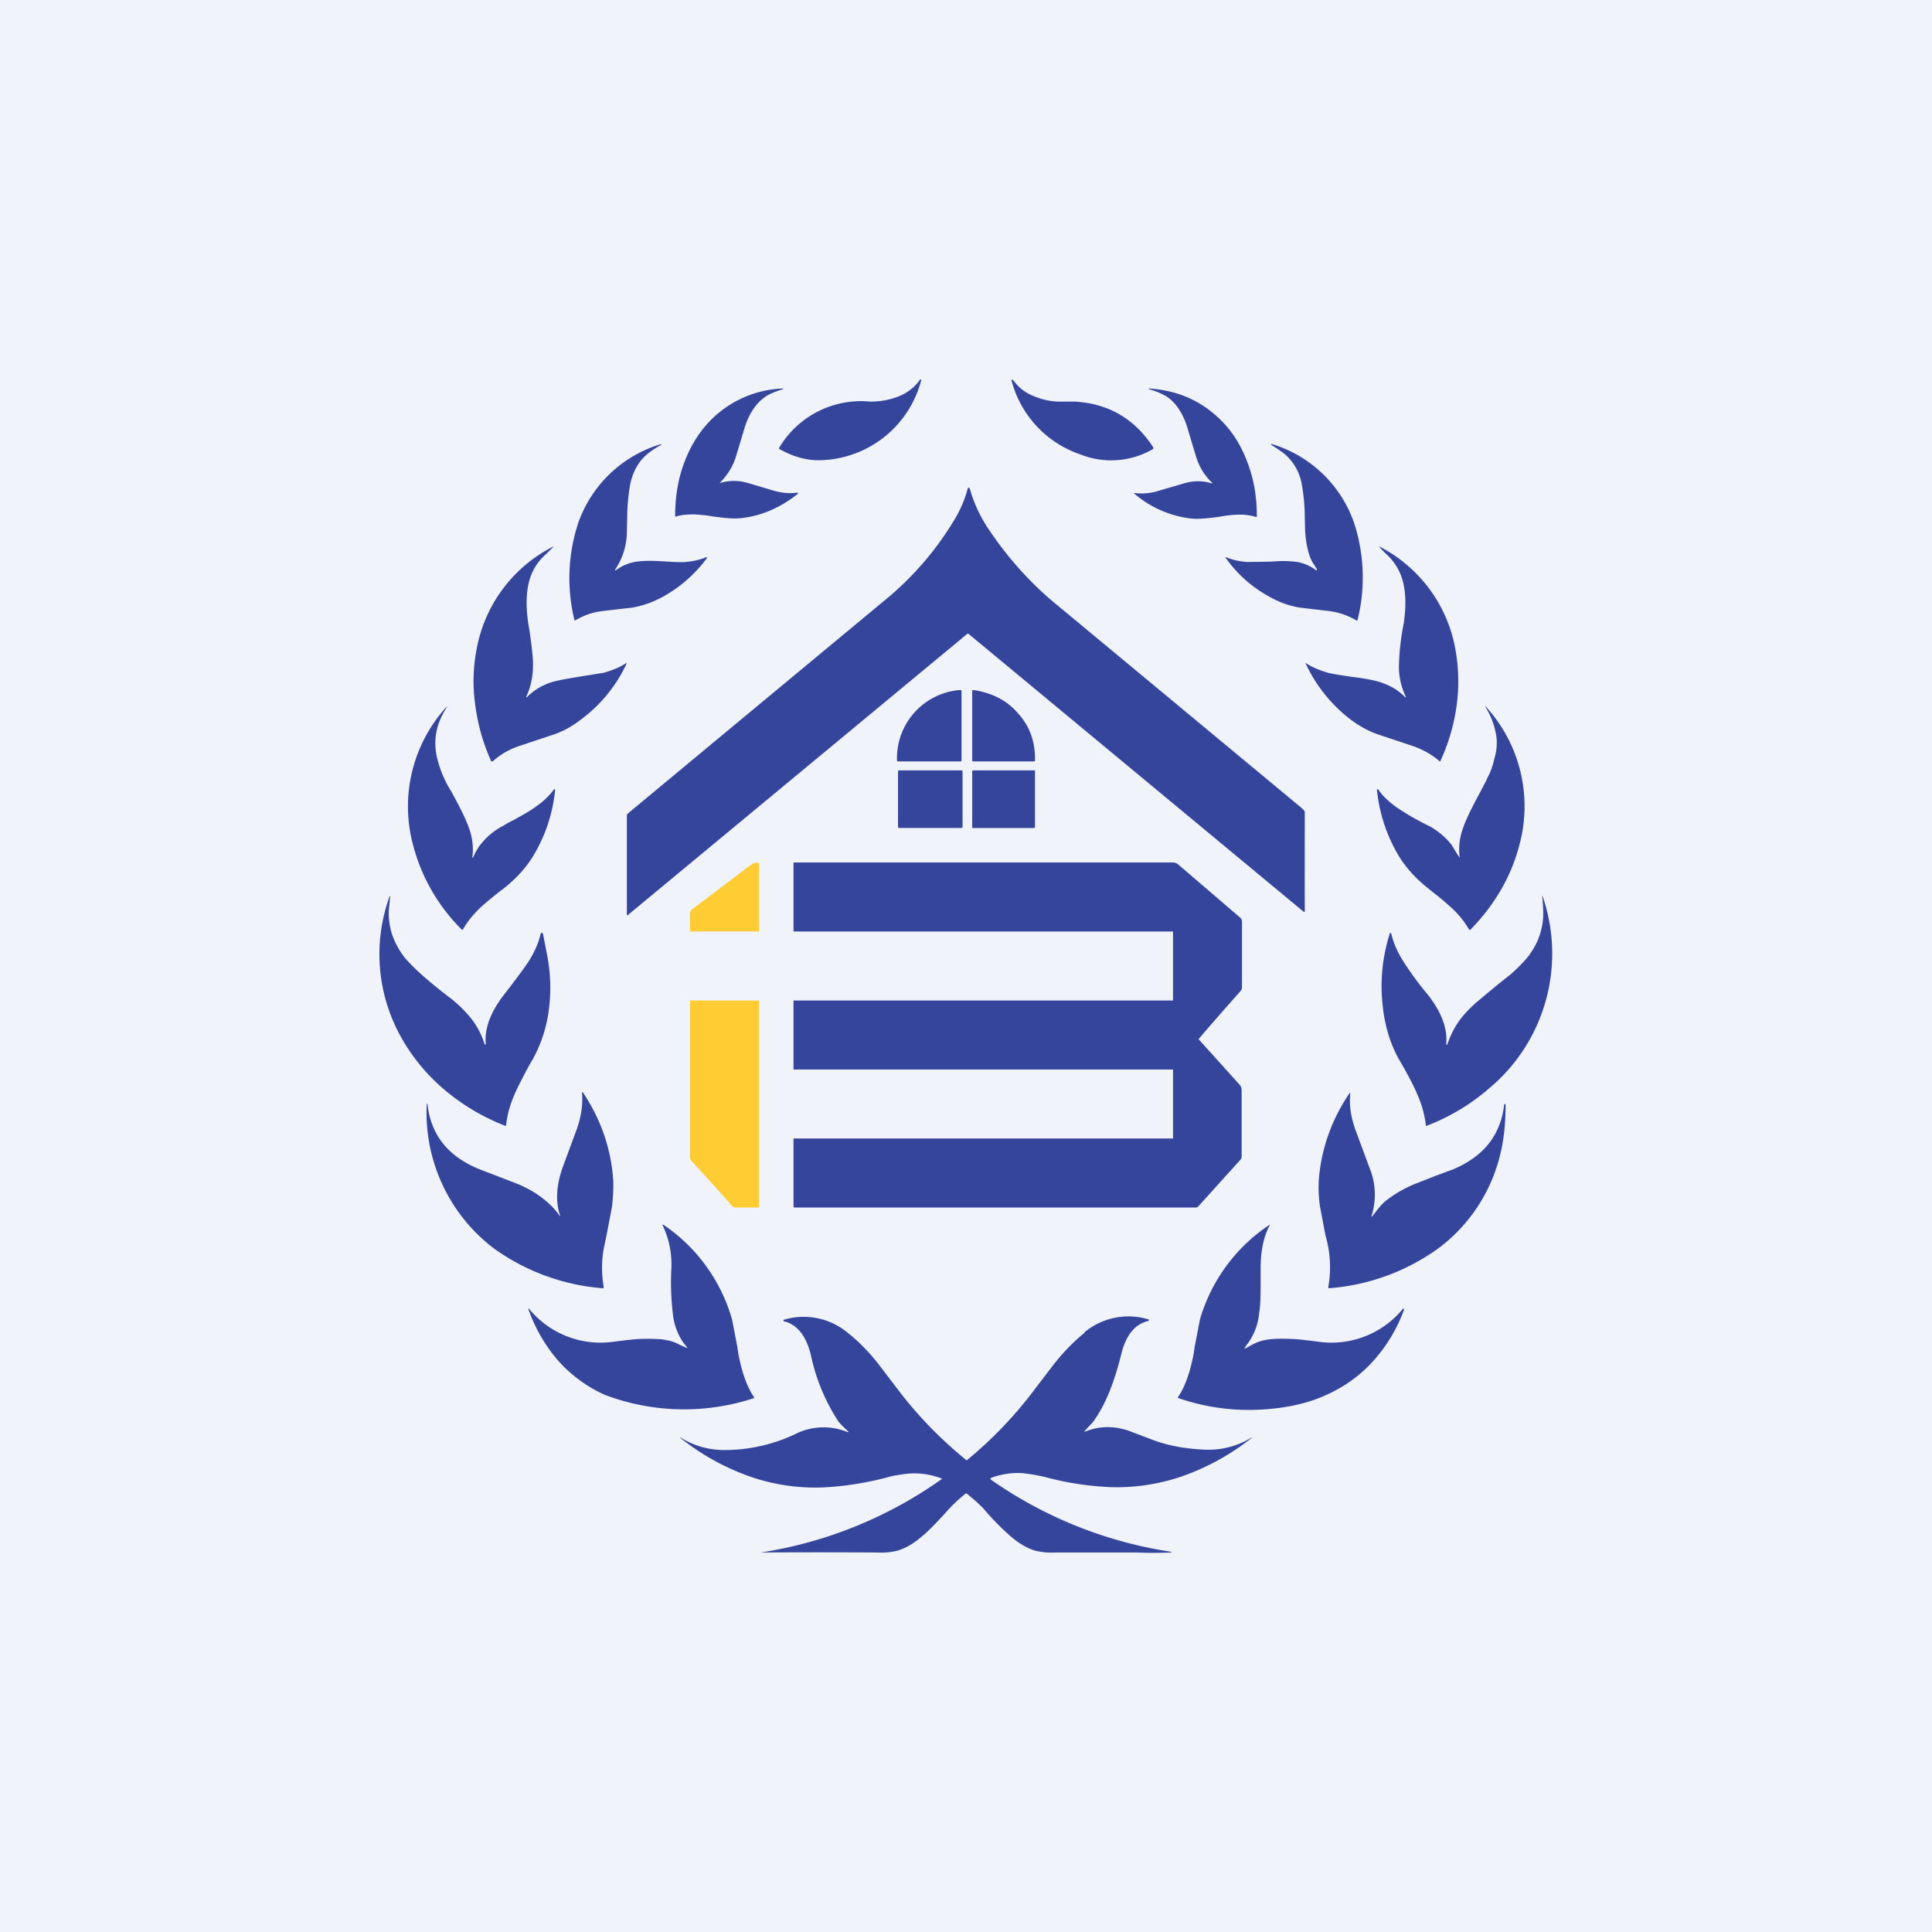
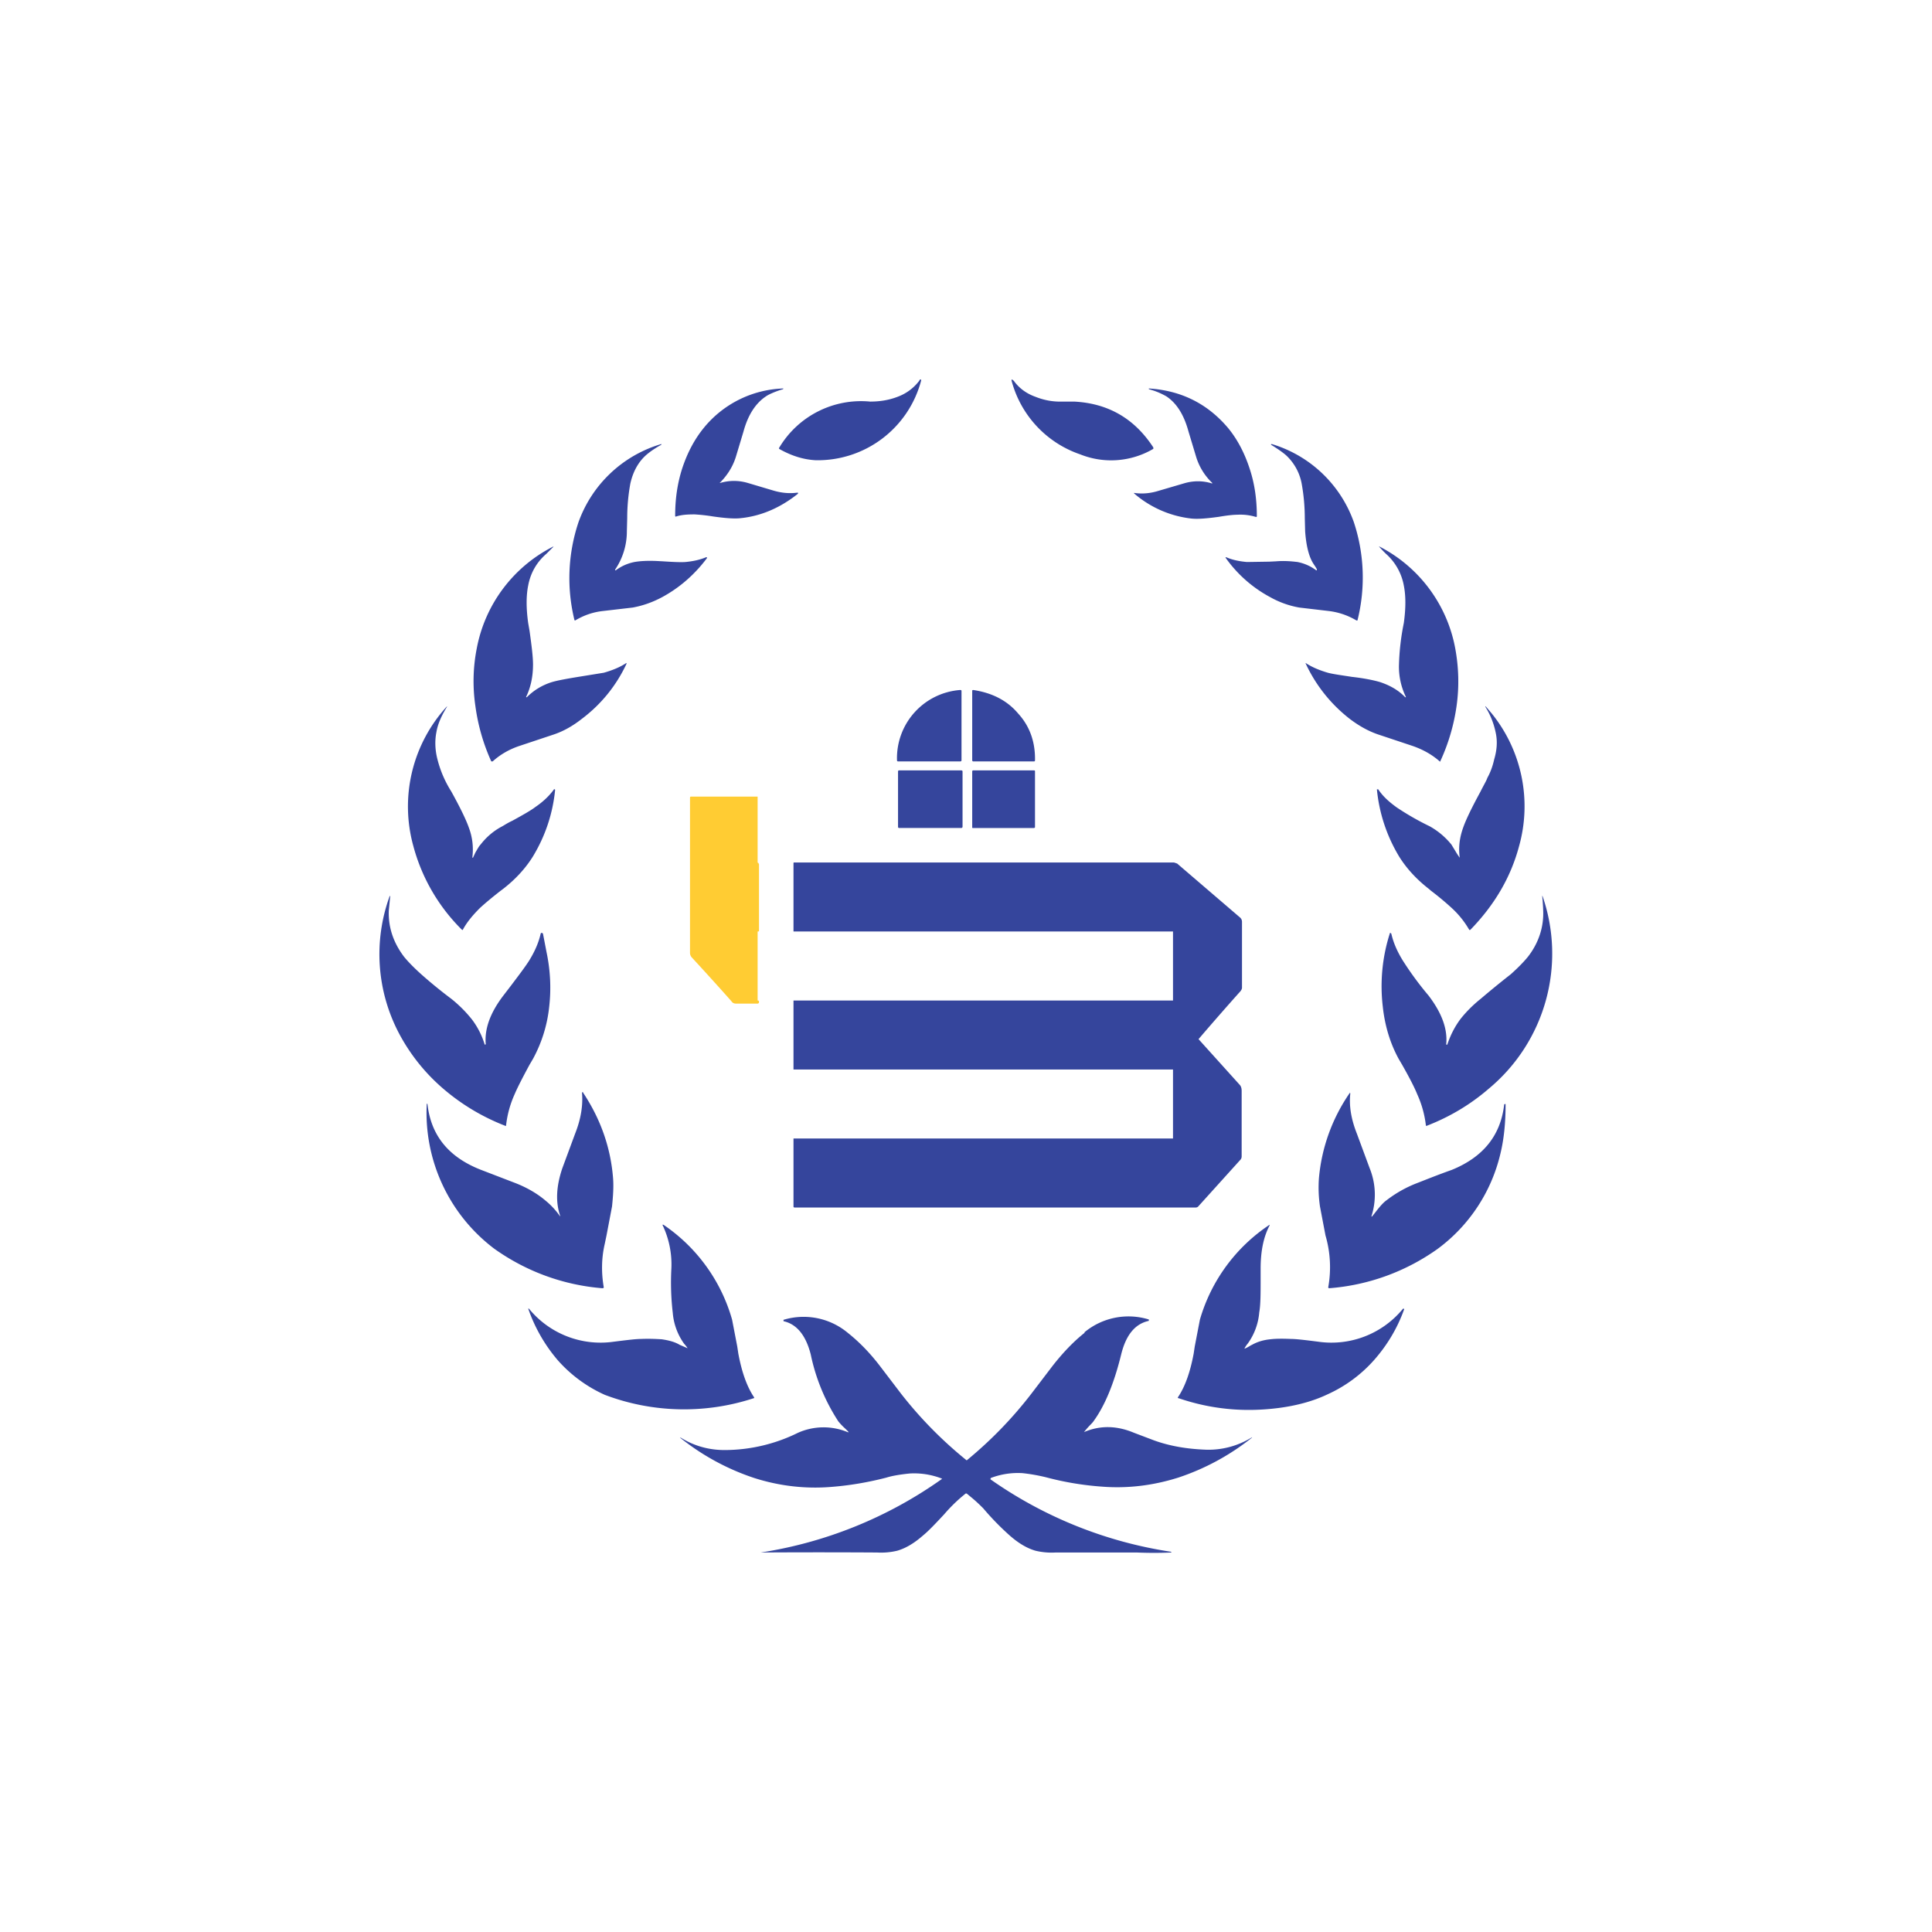
<svg xmlns="http://www.w3.org/2000/svg" width="56" height="56" viewBox="0 0 56 56">
-   <path fill="#F0F3FA" d="M0 0h56v56H0z" />
-   <path d="M18.17 26.52v-2.88a.1.1 0 0 1 .04-.07 20409.72 20409.72 0 0 1 7.41-6.15 8.94 8.94 0 0 0 2.01-2.3c.19-.3.33-.62.42-.96 0-.01.01-.02.03-.02.01 0 .02 0 .03.02.12.43.31.84.58 1.23.55.81 1.2 1.54 1.99 2.18l7.06 5.86c.04.04.07.07.08.1v.18a494.49 494.49 0 0 0 0 2.72h-.03l-9.72-8.06h-.03l-9.85 8.16h-.01Z" fill="#35459C" />
  <path d="M27.86 22.33c.02 0 .04.01.04.03v1.6c0 .03-.02.04-.04.04h-1.8a.03.03 0 0 1-.03-.03v-1.6c0-.03.01-.04.03-.04h1.8Zm2.11 0c.02 0 .03.01.03.02v1.63s-.01.02-.03.02h-1.76a.02.02 0 0 1-.03-.02v-1.63s.01-.02.03-.02h1.76ZM27.83 20c.03 0 .04.01.04.03v2c0 .03-.01.04-.04.04h-1.8c-.02 0-.03-.01-.03-.04A1.98 1.98 0 0 1 27.83 20Zm.38 0c.54.08.98.3 1.3.68.34.37.5.83.49 1.36 0 .02-.01.03-.03.03H28.2l-.02-.02v-2.03c0-.01.01-.02.03-.02Z" fill="#35459C" />
-   <path d="M20 26.97v-.5c0-.04.02-.09.07-.12l1.68-1.27a.38.38 0 0 1 .19-.08l.04.01.02.04v1.93c0 .01 0 .02-.03.02h-1.94c-.02 0-.03-.01-.03-.03ZM21.96 29c.03 0 .04.01.04.04v5.91c0 .04-.02.05-.05.05h-.62c-.05 0-.1-.02-.13-.07a90.05 90.05 0 0 0-1.15-1.27.2.2 0 0 1-.05-.13v-4.5c0-.02.01-.03.03-.03h1.93Z" fill="#FC3" />
+   <path d="M20 26.97v-.5c0-.04.02-.09.07-.12l1.68-1.27a.38.38 0 0 1 .19-.08l.04.01.02.04v1.93c0 .01 0 .02-.03.02h-1.94c-.02 0-.03-.01-.03-.03ZM21.96 29c.03 0 .04.01.04.04c0 .04-.02.05-.05.05h-.62c-.05 0-.1-.02-.13-.07a90.05 90.05 0 0 0-1.15-1.27.2.2 0 0 1-.05-.13v-4.5c0-.02.01-.03.03-.03h1.93Z" fill="#FC3" />
  <path d="M31.43 38.62a2 2 0 0 1 1.85-.38c.01 0 .02 0 .02.02s0 .03-.02.03c-.38.09-.64.4-.78.96-.21.86-.48 1.5-.8 1.94-.03.05-.1.11-.18.2a2.8 2.8 0 0 0-.1.12c.47-.2.95-.19 1.45.02l.58.22c.47.17.97.25 1.5.27a2.38 2.38 0 0 0 1.34-.36v.01a6.91 6.91 0 0 1-2.14 1.16c-.73.23-1.47.32-2.22.26a8.68 8.68 0 0 1-1.61-.27 5.23 5.23 0 0 0-.68-.12 2.2 2.2 0 0 0-.92.14l-.01.02v.02a12.3 12.3 0 0 0 5.24 2.1V45a11.53 11.53 0 0 1-1 0H30.6a2 2 0 0 1-.58-.05c-.25-.07-.5-.22-.75-.44a7.8 7.8 0 0 1-.77-.79c-.08-.08-.2-.2-.36-.33l-.12-.1h-.03l-.12.1a4.57 4.57 0 0 0-.5.5c-.26.28-.47.5-.62.62-.25.22-.5.37-.75.44a2 2 0 0 1-.58.05 276.17 276.17 0 0 0-3.37 0 12.3 12.3 0 0 0 5.25-2.13c0-.01 0-.02-.02-.02a2.2 2.2 0 0 0-.91-.14c-.3.03-.52.07-.68.12-.54.14-1.08.23-1.61.27-.75.06-1.5-.03-2.22-.26a6.9 6.9 0 0 1-2.15-1.17h.02c.4.25.85.37 1.33.36a4.82 4.82 0 0 0 2.07-.5 1.82 1.82 0 0 1 1.46-.01v-.02a2.7 2.7 0 0 0-.1-.1 1.82 1.82 0 0 1-.19-.2 5.65 5.65 0 0 1-.8-1.94c-.14-.55-.4-.87-.77-.96-.02 0-.02-.01-.02-.03 0-.01 0-.02.02-.02a2 2 0 0 1 1.84.38c.34.27.65.59.94.97l.61.8a11.86 11.86 0 0 0 1.9 1.93c.73-.6 1.35-1.25 1.88-1.94l.61-.8c.29-.37.6-.7.93-.96Zm-12.2-3.12a4.95 4.95 0 0 1 1.99 2.75l.15.78.03.2c.1.54.25.96.45 1.26.02.02.01.04-.01.04a6.48 6.48 0 0 1-4.31-.1 4.01 4.01 0 0 1-1.36-1 4.62 4.62 0 0 1-.86-1.5h.02a2.68 2.68 0 0 0 2.46.96c.4-.05.65-.08.79-.08.24-.01.44 0 .6.01.21.03.39.08.52.16a15.16 15.16 0 0 1 .23.1.79.79 0 0 0-.1-.13 1.79 1.79 0 0 1-.33-.9 7.55 7.55 0 0 1-.04-1.28 2.64 2.64 0 0 0-.26-1.27h.02Zm17.57 0v.02c-.17.32-.26.73-.26 1.25v.27c0 .45 0 .78-.04 1a1.8 1.8 0 0 1-.33.9.79.79 0 0 0-.1.15h.01c.1-.04.16-.09.21-.11.14-.08.32-.14.53-.16.16-.02.36-.02.6-.01.14 0 .4.03.79.08a2.68 2.68 0 0 0 2.46-.96h.02l.01.02c-.2.56-.5 1.05-.87 1.47a4 4 0 0 1-1.36 1c-.4.19-.87.32-1.4.39-1 .13-1.96.04-2.9-.28-.03 0-.04-.02-.02-.04.2-.3.35-.72.45-1.26l.03-.2.15-.78a4.95 4.95 0 0 1 2.02-2.75Zm-19.9-3.83c.5.75.8 1.58.87 2.48.02.25 0 .53-.03.82l-.16.84-.05.24c-.1.43-.1.85-.03 1.26 0 .02-.01.03-.04.03a6.25 6.25 0 0 1-3.14-1.15 4.94 4.94 0 0 1-1.95-4.2l.02.01c.1.9.6 1.53 1.53 1.9l1.04.4c.3.12.59.28.84.49a2.24 2.24 0 0 1 .43.46h.01c-.14-.4-.12-.86.06-1.39l.37-1c.17-.43.23-.82.2-1.18v-.02h.04Zm22.22 0 .02.02c-.04.36.02.74.19 1.17l.37 1a2.04 2.04 0 0 1 .05 1.4h.02l.08-.1c.13-.17.24-.3.34-.37.26-.2.54-.36.84-.48.26-.1.6-.24 1.05-.4.91-.37 1.42-1 1.52-1.9l.02-.01c.02 0 .02 0 .02.02 0 .54-.05 1.01-.15 1.42a4.79 4.79 0 0 1-1.82 2.76 6.23 6.23 0 0 1-3.14 1.14c-.02 0-.03-.01-.03-.03a3.28 3.28 0 0 0-.08-1.5l-.16-.84a3.8 3.8 0 0 1-.03-.82 5.13 5.13 0 0 1 .9-2.48Zm-27.82-5.7.01.01-.04.41c-.02.48.13.93.44 1.34.13.16.3.33.5.51a13.64 13.64 0 0 0 .87.71c.25.2.44.4.6.6a2.3 2.3 0 0 1 .37.73l.03-.01c-.04-.45.13-.91.5-1.4l.23-.3c.25-.33.43-.57.53-.73.16-.26.27-.51.33-.77 0-.02.02-.03.03-.03.02 0 .03.01.04.03l.1.52c.11.52.14 1.05.08 1.58a4.04 4.04 0 0 1-.47 1.52l-.1.17c-.2.37-.35.66-.43.85a3 3 0 0 0-.25.9c0 .03-.01.03-.03.02a6.16 6.16 0 0 1-1.8-1.08 5.5 5.5 0 0 1-1.26-1.57 4.92 4.92 0 0 1-.28-4.02Zm33.4 0h.01a5.09 5.09 0 0 1-1.55 5.58c-.53.46-1.13.82-1.8 1.08-.02.01-.03 0-.03-.01a3 3 0 0 0-.25-.9c-.08-.2-.23-.49-.44-.86l-.1-.17c-.24-.44-.4-.95-.46-1.52a5.02 5.02 0 0 1 .21-2.13c.02 0 .03.01.04.03.06.26.17.51.33.77a9.25 9.25 0 0 0 .75 1.02c.38.5.55.96.51 1.4 0 .02 0 .02.02.02h.01c.09-.27.21-.51.38-.74.15-.19.34-.39.59-.59a26.54 26.54 0 0 1 .87-.71c.2-.18.37-.35.5-.51.31-.4.46-.86.44-1.34a5.82 5.82 0 0 0-.03-.43Zm-1.64-5.5.17.2a4.28 4.28 0 0 1 .8 3.86c-.24.9-.71 1.7-1.41 2.42-.02.01-.03.01-.04-.01a2.66 2.66 0 0 0-.5-.62 8.38 8.38 0 0 0-.6-.5l-.07-.06c-.36-.28-.65-.6-.86-.94a4.63 4.63 0 0 1-.64-1.94h.04c.13.2.31.36.53.52a7.77 7.77 0 0 0 .96.55c.25.14.46.32.63.53l.14.23a2 2 0 0 0 .1.15v-.01c-.04-.3 0-.58.1-.86.08-.23.25-.58.5-1.04.1-.2.18-.33.2-.4.1-.18.16-.36.2-.54.08-.27.1-.53.04-.79a2.25 2.25 0 0 0-.3-.74h.01Zm-30.1.01c-.16.26-.27.5-.31.74-.05.25-.04.52.03.79a3.2 3.2 0 0 0 .4.93c.26.47.43.82.51 1.05a1.79 1.79 0 0 1 .1.87h.02l.07-.15c.06-.1.1-.18.15-.23.17-.22.38-.4.63-.53.07-.04.16-.1.29-.16.31-.17.54-.3.67-.4.22-.15.4-.32.53-.5.01-.02.02-.02.04 0v.01c-.07.7-.29 1.34-.64 1.92-.21.34-.5.66-.86.94l-.08.06c-.27.21-.47.38-.6.5-.2.2-.37.4-.49.62 0 .02-.02.02-.04 0a5.35 5.35 0 0 1-1.4-2.42 4.29 4.29 0 0 1 .97-4.04Zm3.08-4.64v.01l-.2.2c-.28.24-.46.55-.53.92-.06.3-.06.66 0 1.09l.04.23c.06.43.1.75.1.97 0 .36-.07.67-.2.94v.01h.02c.2-.2.44-.35.73-.44.17-.05.45-.1.82-.16l.68-.11c.25-.07.47-.16.65-.28h.01v.02c-.3.64-.74 1.18-1.3 1.6-.28.22-.56.37-.84.46l-.96.32c-.3.1-.56.25-.78.45h-.04a5.74 5.74 0 0 1-.46-1.6 4.91 4.91 0 0 1 .04-1.68 4.17 4.17 0 0 1 2.22-2.95Zm23.94 0a4.17 4.17 0 0 1 2.2 2.95c.1.54.12 1.1.04 1.67a5.72 5.72 0 0 1-.47 1.6c0 .02-.01.02-.03 0-.23-.2-.49-.34-.78-.44l-.96-.32c-.28-.09-.56-.24-.84-.45a4.35 4.35 0 0 1-1.3-1.63h.01c.18.12.4.21.64.28.15.04.38.07.7.12.36.04.64.1.81.15.3.1.54.24.73.44h.02v-.01a2 2 0 0 1-.2-.94 7 7 0 0 1 .14-1.2c.06-.43.06-.79 0-1.09a1.62 1.62 0 0 0-.52-.92 3.73 3.73 0 0 1-.2-.21Zm-3.12-2.97a3.63 3.63 0 0 1 2.38 2.26 5.1 5.1 0 0 1 .11 2.84c0 .02-.02.02-.04.01a2.03 2.03 0 0 0-.8-.27l-.85-.1a2.65 2.65 0 0 1-.84-.3 3.74 3.74 0 0 1-1.3-1.15l.02-.01c.18.08.38.12.6.14l.65-.01.2-.01c.24-.02.45 0 .62.02.2.04.38.12.54.24h.02v-.02c0-.02-.04-.08-.1-.17-.13-.2-.21-.52-.24-.94l-.01-.38a5.66 5.66 0 0 0-.09-1 1.49 1.49 0 0 0-.46-.83c-.13-.11-.27-.2-.43-.3v-.01l.02-.01Zm-17.69 0v.02c-.16.09-.3.18-.43.29-.23.2-.39.48-.47.84a5.6 5.6 0 0 0-.09 1l-.01.38a1.97 1.97 0 0 1-.34 1.11v.02h.02c.16-.12.34-.2.54-.24.17-.03.38-.04.63-.03l.19.01c.3.02.53.03.66.02.21-.02.41-.06.6-.14h.02v.03c-.36.48-.8.86-1.3 1.13-.3.16-.58.25-.85.3l-.86.1c-.28.03-.55.12-.8.27-.01.01-.03 0-.03-.01a5.1 5.1 0 0 1 .12-2.84 3.64 3.64 0 0 1 2.4-2.26Zm3.53-1.6v.01l-.1.03c-.2.07-.33.13-.4.18-.3.2-.52.54-.65 1.02l-.22.73c-.09.29-.25.54-.47.76V14h.01c.27-.08.54-.08.81 0l.74.22c.24.07.46.09.69.06h.02v.03c-.5.4-1.06.65-1.67.71-.17.02-.44 0-.79-.05a5.12 5.12 0 0 0-.54-.06c-.2 0-.37.01-.53.06-.02.01-.03 0-.03-.02 0-.47.06-.92.2-1.36.15-.46.36-.86.64-1.2a3.1 3.1 0 0 1 2.3-1.13Zm10.6-.01c.95.06 1.71.45 2.3 1.15.27.33.48.73.63 1.2.14.43.2.88.2 1.35 0 .02-.01.03-.04.02a1.55 1.55 0 0 0-.53-.06c-.11 0-.3.02-.53.06-.36.05-.62.07-.8.05a3.06 3.06 0 0 1-1.66-.73c0-.01.01-.02.02-.01.23.03.45.01.68-.06l.75-.22c.27-.08.54-.08.8 0h.02V14a1.75 1.75 0 0 1-.47-.76l-.22-.73c-.13-.48-.34-.82-.64-1.02a2.06 2.06 0 0 0-.41-.18l-.1-.03v-.02ZM26.68 11c.02 0 .02 0 .02.03a3.1 3.1 0 0 1-3.06 2.31c-.36-.02-.7-.13-1.04-.32-.02-.01-.03-.03-.01-.05a2.76 2.76 0 0 1 2.63-1.33c.28 0 .54-.04.8-.14.27-.1.48-.27.63-.47 0-.02.02-.03.03-.03Zm2.7.03c.14.2.35.37.63.47.25.1.51.15.79.14h.33c1 .05 1.76.5 2.3 1.33v.04a2.41 2.41 0 0 1-2.12.16 3.09 3.09 0 0 1-1.99-2.14c0-.02 0-.03.02-.03l.03.03ZM34.03 25l.09.03 1.83 1.57c.03.03.05.07.05.12v1.91c0 .04-.03.09-.08.14a87.35 87.35 0 0 0-1.18 1.35l1.19 1.32c.04.04.06.1.06.18v1.9c0 .03-.01.07-.04.1l-1.21 1.34a.1.1 0 0 1-.09.04H23.03c-.02 0-.03-.01-.03-.03V33h11v-2H23v-2h11v-2H23v-1.98c0-.01 0-.02.02-.02h11.01Z" fill="#35459C" />
</svg>